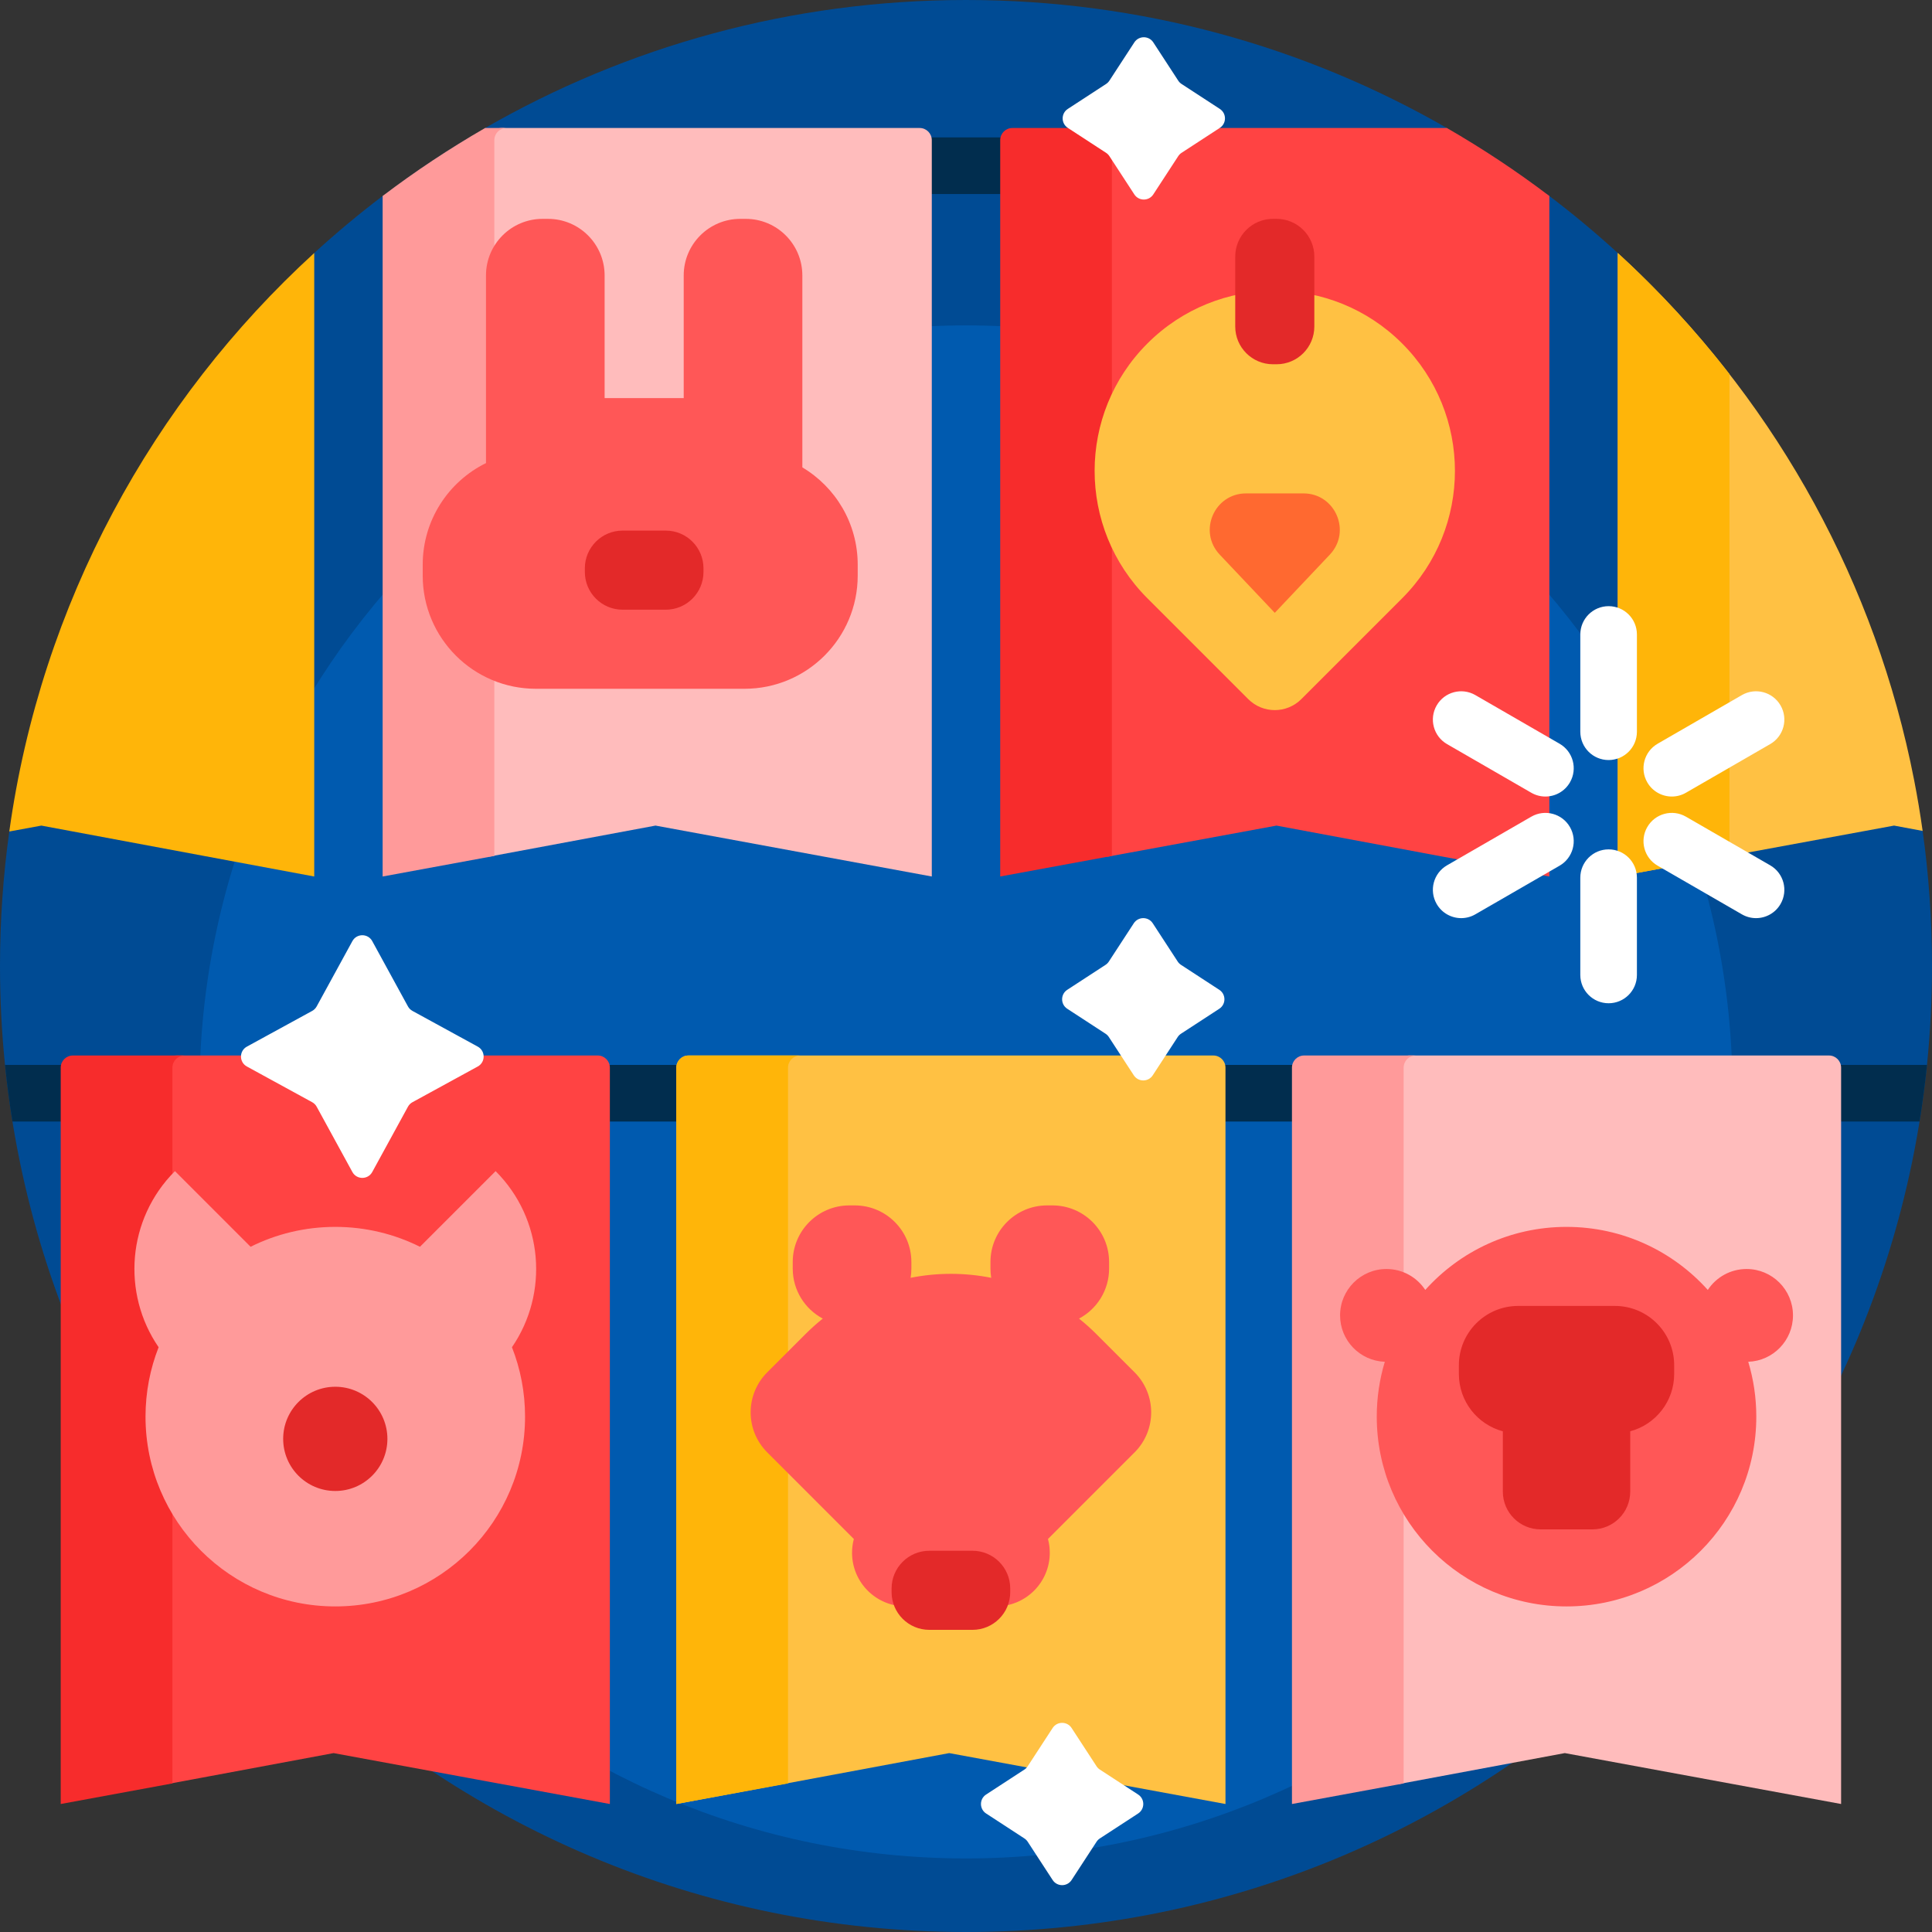
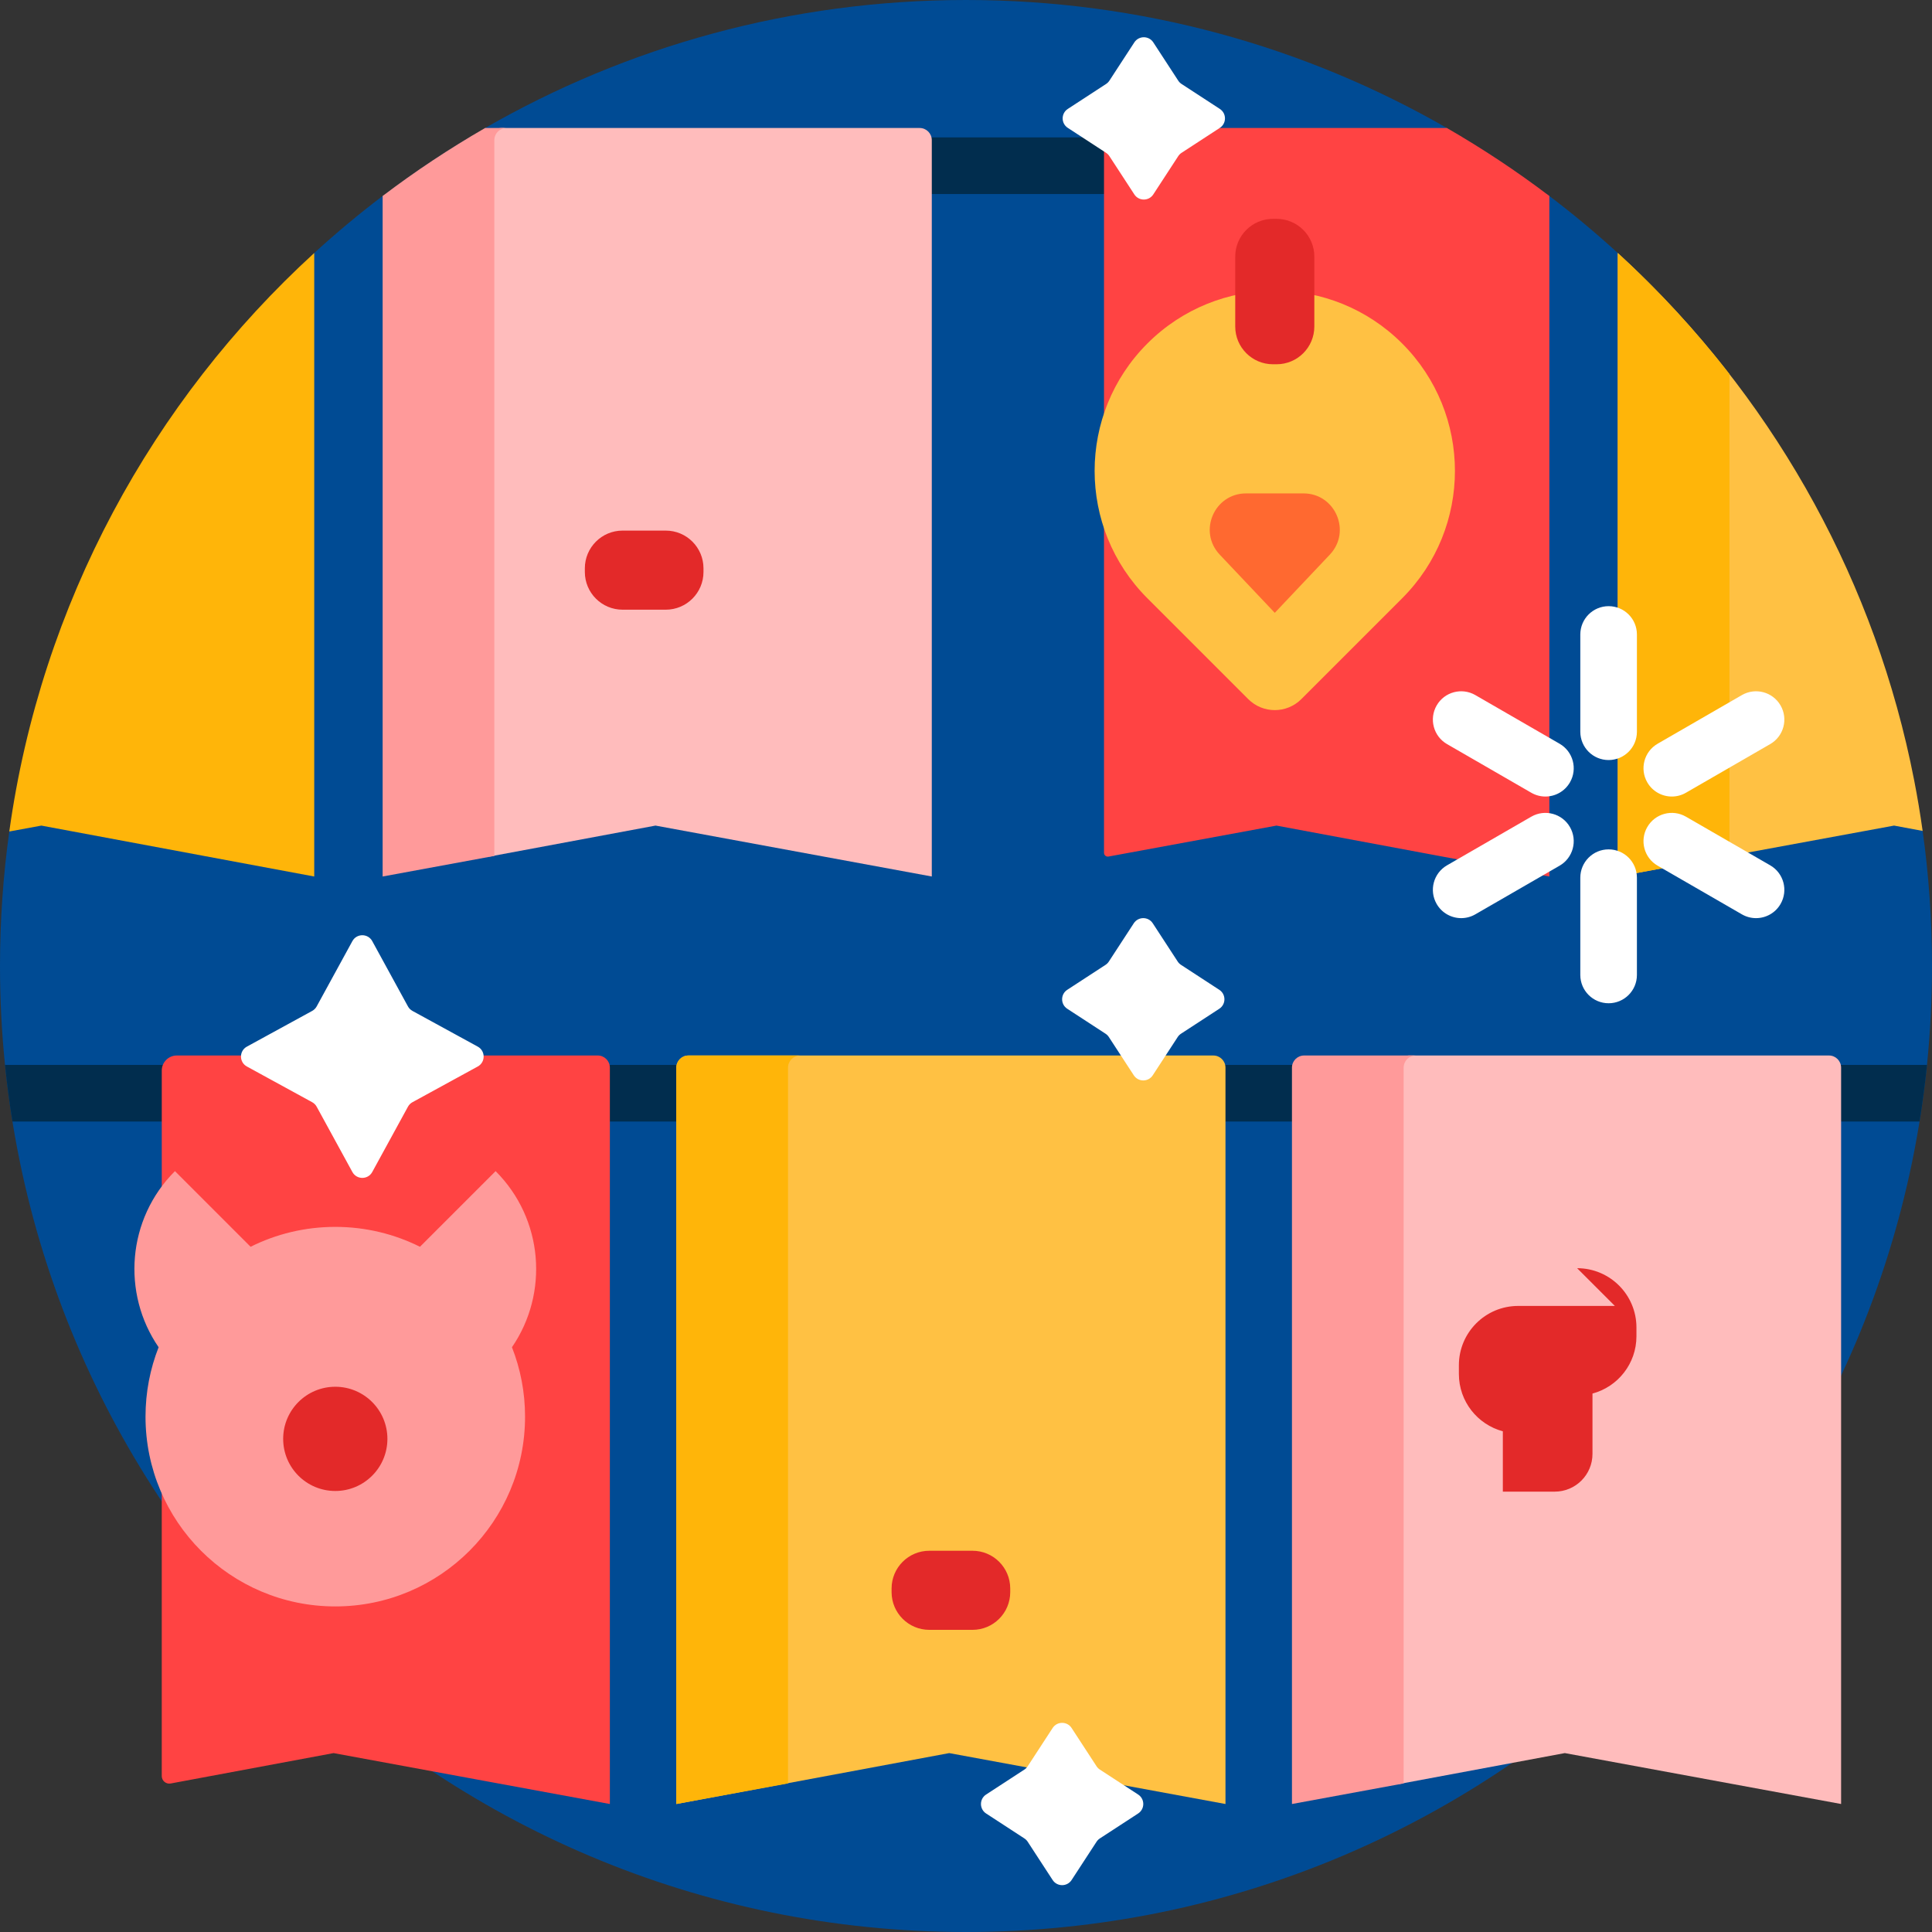
<svg xmlns="http://www.w3.org/2000/svg" id="Capa_1" enable-background="new 0 0 512 512" height="512" viewBox="0 0 512 512" width="512">
  <rect x="0" y="0" width="512" height="512" fill="#333333" stroke="none" />
  <g>
    <path d="m512 256c0 141.385-114.615 256-256 256s-256-114.615-256-256c0-12.095.839-23.994 2.461-35.642.564-4.047 8.171-8.183 8.922-12.166 9.722-51.601 30.364-90.983 66.043-126.638 2.687-2.685 3.048-11.942 5.851-14.506 5.804-5.308 11.852-10.352 18.128-15.114.682-.517 3.282 1.482 3.969.972 7.25-5.388 14.795-10.401 22.606-15.011.832-.491-.248-3.492.59-3.973 37.524-21.581 81.036-33.922 127.43-33.922s89.906 12.341 127.431 33.92c1.918 1.103-.318 5.801 1.569 6.952 4.779 2.915 9.455 5.983 14.021 9.196 2.28 1.605 8.672-.325 10.897 1.351 6.518 4.912 12.794 10.128 18.807 15.627 2.809 2.569 3.627 10.199 6.319 12.889 36.336 36.319 58.604 77.705 67.915 130.468.526 2.981 6.138 6.785 6.56 9.8 1.635 11.698 2.481 23.649 2.481 35.797z" fill="#004b94" />
-     <path d="m459.135 289.371c0 112.188-90.947 203.135-203.135 203.135s-203.135-90.947-203.135-203.135 90.947-203.135 203.135-203.135 203.135 90.947 203.135 203.135z" fill="#005aaf" />
    <path d="m409.917 51.42h-307.834c7.131-5.374 14.552-10.383 22.235-15h263.364c7.683 4.617 15.104 9.626 22.235 15zm-408.591 230.798c.513 5.045 1.173 10.046 1.975 15h505.398c.802-4.954 1.462-9.955 1.975-15z" fill="#012d4e" />
    <path d="m246.936 37.138v195.143l-73.22-13.491-44.012 8.211v-189.84c0-1.79 1.451-3.241 3.241-3.241h110.773c1.777 0 3.218 1.441 3.218 3.218zm237.758 242.58h-111.339c-1.604 0-2.905 1.301-2.905 2.905v190.219l44.242-8.254 73.22 13.491v-195.142c0-1.778-1.441-3.219-3.218-3.219z" fill="#ffbcbc" />
    <path d="m375.2 279.718c-1.777 0-3.218 1.441-3.218 3.219v189.689l-29.601 5.454v-195.143c0-1.778 1.441-3.219 3.218-3.219zm-273.796-47.436 29.601-5.454v-189.689c0-1.778 1.441-3.219 3.218-3.219h-5.655c-9.451 5.435-18.522 11.456-27.165 18.013v180.349z" fill="#ff9a9a" />
    <path d="m161.62 282.937v195.143l-73.22-13.491-43.164 8.053c-1.23.23-2.367-.715-2.367-1.966v-186.958c0-2.209 1.791-4 4-4h111.532c1.778 0 3.219 1.441 3.219 3.219zm221.811-249.017h-90.857v192.092c0 .625.567 1.097 1.181.983l44.528-8.204 72.312 13.491v-180.349c-8.641-6.557-17.713-12.578-27.164-18.013z" fill="#ff4343" />
-     <path d="m297.883 33.92c-1.777 0-3.218 1.441-3.218 3.219v189.689l-29.601 5.454v-195.143c0-1.778 1.441-3.219 3.218-3.219zm-248.976 245.798c-1.777 0-3.218 1.441-3.218 3.219v189.689l-29.601 5.454v-195.143c0-1.778 1.441-3.219 3.218-3.219z" fill="#f72c2c" />
    <path d="m324.766 478.08-73.22-13.491-72.312 13.491v-195.144c0-1.777 1.441-3.218 3.218-3.218h139.095c1.777 0 3.218 1.441 3.218 3.218v195.144zm184.751-257.876c-.634-4.53-1.386-9.023-2.254-13.474-10.161-52.121-36.137-98.588-72.729-134.201-1.908-1.857-3.845-3.685-5.811-5.483v165.235l73.22-13.491z" fill="#ffc143" />
    <path d="m330.793 185.271-26.723-26.723c-18.645-18.645-18.645-48.875 0-67.52 18.645-18.645 48.875-18.645 67.52 0 18.645 18.645 18.645 48.875 0 67.52l-26.723 26.723c-3.887 3.886-10.188 3.886-14.074 0z" fill="#ffc143" />
    <path d="m337.83 162.407-14.587-15.422c-5.8-6.133-1.453-16.229 6.988-16.229h15.196c8.441 0 12.789 10.096 6.988 16.229z" fill="#ff6930" />
    <path d="m135.674 357.03c2.241 5.698 3.471 11.904 3.471 18.397 0 27.775-22.516 50.292-50.291 50.292s-50.291-22.516-50.291-50.292c0-6.493 1.231-12.699 3.471-18.397-9.809-14.286-8.367-33.973 4.329-46.669l20.048 20.048c6.756-3.374 14.377-5.273 22.442-5.273s15.686 1.899 22.442 5.273l20.048-20.048c12.697 12.696 14.14 32.384 4.331 46.669z" fill="#ff9a9a" />
    <path d="m212.053 279.718c-1.777 0-3.218 1.441-3.218 3.219v189.689l-29.601 5.454v-195.143c0-1.778 1.441-3.219 3.218-3.219zm-209.592-59.36 8.503-1.567 72.312 13.491v-165.235c-42.904 39.241-72.4 92.902-80.815 153.311zm455.864-121.224c-8.945-11.52-18.852-22.256-29.601-32.087v165.235l29.601-5.454z" fill="#ffb509" />
-     <path d="m227.302 149.653v2.88c0 16.569-13.431 30-30 30h-55.281c-16.569 0-30-13.431-30-30v-2.88c0-11.819 6.835-22.042 16.768-26.931v-49.722c0-8.284 6.716-15 15-15h1.44c8.284 0 15 6.716 15 15v32.5h20.96v-32.5c0-8.284 6.716-15 15-15h1.44c8.284 0 15 6.716 15 15v50.86c8.787 5.232 14.673 14.826 14.673 25.793zm236 211.232c1.389 4.604 2.135 9.486 2.135 14.542 0 27.775-22.516 50.292-50.291 50.292s-50.291-22.516-50.291-50.292c0-5.057.747-9.938 2.135-14.542-6.588-.232-11.857-5.645-11.857-12.289 0-6.792 5.506-12.298 12.298-12.298 4.299 0 8.082 2.206 10.28 5.547 9.207-10.257 22.567-16.709 37.435-16.709s28.228 6.452 37.435 16.709c2.198-3.341 5.981-5.547 10.28-5.547 6.792 0 12.298 5.506 12.298 12.298 0 6.644-5.269 12.057-11.857 12.289zm-162.625 24.008-22.952 22.953c.31 1.166.475 2.391.475 3.655 0 7.843-6.358 14.202-14.202 14.202h-5.14c-4.292 2.207-9.425 2.207-13.716 0h-5.14c-7.844 0-14.202-6.358-14.202-14.202 0-1.264.165-2.489.475-3.655l-22.952-22.953c-5.858-5.857-5.858-15.355 0-21.213l10.135-10.135c1.469-1.469 3.001-2.836 4.588-4.103-4.739-2.521-7.965-7.509-7.965-13.251v-1.744c0-8.284 6.716-15 15-15h1.44c8.284 0 15 6.716 15 15v1.744c0 .831-.068 1.646-.198 2.44 7.044-1.4 14.311-1.4 21.355 0-.13-.794-.198-1.609-.198-2.44v-1.744c0-8.284 6.716-15 15-15h1.44c8.284 0 15 6.716 15 15v1.744c0 5.742-3.227 10.73-7.965 13.251 1.586 1.266 3.119 2.633 4.588 4.103l10.135 10.135c5.857 5.858 5.857 15.355-.001 21.213z" fill="#ff5757" />
-     <path d="m176.43 161.574h-11.44c-5.523 0-10-4.477-10-10v-.96c0-5.523 4.477-10 10-10h11.44c5.523 0 10 4.477 10 10v.96c0 5.523-4.477 10-10 10zm150.92-75.042v-18.532c0-5.523 4.477-10 10-10h.96c5.523 0 10 4.477 10 10v18.532c0 5.523-4.477 10-10 10h-.96c-5.523 0-10-4.477-10-10zm100.604 259.553h-25.616c-8.682 0-15.72 7.038-15.72 15.72v2.315c0 7.274 4.941 13.395 11.65 15.188v15.99c0 5.523 4.477 10 10 10h13.755c5.523 0 10-4.477 10-10v-15.99c6.709-1.793 11.651-7.914 11.651-15.188v-2.315c0-8.682-7.038-15.72-15.72-15.72zm-325.289 35.23c0 7.628-6.184 13.811-13.811 13.811-7.628 0-13.811-6.184-13.811-13.811 0-7.628 6.184-13.811 13.811-13.811 7.628-.001 13.811 6.183 13.811 13.811zm155.055 50.611h-11.44c-5.523 0-10-4.477-10-10v-.96c0-5.523 4.477-10 10-10h11.44c5.523 0 10 4.477 10 10v.96c0 5.523-4.477 10-10 10z" fill="#e32929" />
+     <path d="m176.43 161.574h-11.44c-5.523 0-10-4.477-10-10v-.96c0-5.523 4.477-10 10-10h11.44c5.523 0 10 4.477 10 10v.96c0 5.523-4.477 10-10 10zm150.92-75.042v-18.532c0-5.523 4.477-10 10-10h.96c5.523 0 10 4.477 10 10v18.532c0 5.523-4.477 10-10 10h-.96c-5.523 0-10-4.477-10-10zm100.604 259.553h-25.616c-8.682 0-15.72 7.038-15.72 15.72v2.315c0 7.274 4.941 13.395 11.65 15.188v15.99h13.755c5.523 0 10-4.477 10-10v-15.99c6.709-1.793 11.651-7.914 11.651-15.188v-2.315c0-8.682-7.038-15.72-15.72-15.72zm-325.289 35.23c0 7.628-6.184 13.811-13.811 13.811-7.628 0-13.811-6.184-13.811-13.811 0-7.628 6.184-13.811 13.811-13.811 7.628-.001 13.811 6.183 13.811 13.811zm155.055 50.611h-11.44c-5.523 0-10-4.477-10-10v-.96c0-5.523 4.477-10 10-10h11.44c5.523 0 10 4.477 10 10v.96c0 5.523-4.477 10-10 10z" fill="#e32929" />
    <path d="m126.611 282.632-17.305 9.464c-.503.275-.917.689-1.193 1.193l-9.464 17.305c-1.138 2.081-4.126 2.081-5.264 0l-9.464-17.305c-.275-.503-.689-.917-1.193-1.193l-17.305-9.464c-2.081-1.138-2.081-4.126 0-5.264l17.305-9.464c.503-.275.917-.689 1.193-1.192l9.464-17.305c1.138-2.081 4.126-2.081 5.264 0l9.464 17.305c.275.503.689.917 1.193 1.192l17.305 9.464c2.081 1.138 2.081 4.126 0 5.264zm196.512-20.324-10.144-6.611c-.349-.228-.648-.526-.875-.875l-6.611-10.144c-1.184-1.816-3.843-1.816-5.027 0l-6.611 10.144c-.228.35-.526.647-.875.875l-10.144 6.611c-1.816 1.183-1.816 3.843 0 5.026l10.144 6.611c.349.228.648.526.875.875l6.611 10.144c1.184 1.816 3.843 1.816 5.027 0l6.611-10.144c.228-.35.526-.647.875-.875l10.144-6.611c1.816-1.183 1.816-3.843 0-5.026zm-21.506 213.259-10.144-6.611c-.349-.228-.648-.526-.875-.875l-6.611-10.144c-1.184-1.816-3.843-1.816-5.027 0l-6.611 10.144c-.228.35-.526.647-.875.875l-10.144 6.611c-1.816 1.183-1.816 3.843 0 5.026l10.144 6.611c.349.228.648.526.875.875l6.611 10.144c1.184 1.816 3.843 1.816 5.027 0l6.611-10.144c.228-.35.526-.647.875-.875l10.144-6.611c1.816-1.184 1.816-3.843 0-5.026zm21.65-446.703-10.144-6.611c-.349-.228-.648-.526-.875-.875l-6.611-10.144c-1.184-1.816-3.843-1.816-5.027 0l-6.611 10.144c-.228.35-.526.647-.875.875l-10.144 6.611c-1.816 1.183-1.816 3.843 0 5.026l10.144 6.611c.349.228.648.526.875.875l6.611 10.144c1.184 1.816 3.843 1.816 5.027 0l6.611-10.144c.228-.35.526-.647.875-.875l10.144-6.611c1.816-1.183 1.816-3.842 0-5.026zm110.532 139.277v25.78c0 4.143-3.358 7.5-7.5 7.5s-7.5-3.357-7.5-7.5v-25.78c0-4.143 3.358-7.5 7.5-7.5s7.5 3.358 7.5 7.5zm-7.5 56.951c-4.142 0-7.5 3.357-7.5 7.5v25.781c0 4.143 3.358 7.5 7.5 7.5s7.5-3.357 7.5-7.5v-25.781c0-4.142-3.358-7.5-7.5-7.5zm-12.995-27.998-22.327-12.891c-3.587-2.071-8.174-.843-10.245 2.745-2.071 3.587-.842 8.174 2.745 10.245l22.327 12.891c1.181.682 2.471 1.006 3.743 1.006 2.592 0 5.113-1.345 6.502-3.751 2.072-3.586.843-8.173-2.745-10.245zm55.817 32.226-22.327-12.89c-3.588-2.071-8.175-.843-10.245 2.745-2.071 3.587-.842 8.174 2.745 10.245l22.327 12.89c1.181.682 2.471 1.006 3.743 1.006 2.592 0 5.113-1.345 6.502-3.751 2.071-3.587.842-8.174-2.745-10.245zm-63.317-12.89-22.327 12.89c-3.587 2.071-4.816 6.658-2.745 10.245 1.389 2.406 3.91 3.751 6.502 3.751 1.272 0 2.562-.324 3.743-1.006l22.327-12.89c3.587-2.071 4.816-6.658 2.745-10.245-2.07-3.588-6.657-4.815-10.245-2.745zm37.247-5.34c1.272 0 2.563-.324 3.743-1.006l22.327-12.891c3.587-2.071 4.816-6.658 2.745-10.245-2.071-3.588-6.659-4.815-10.245-2.745l-22.327 12.891c-3.587 2.071-4.816 6.658-2.745 10.245 1.389 2.407 3.91 3.751 6.502 3.751z" fill="#fff" />
  </g>
</svg>